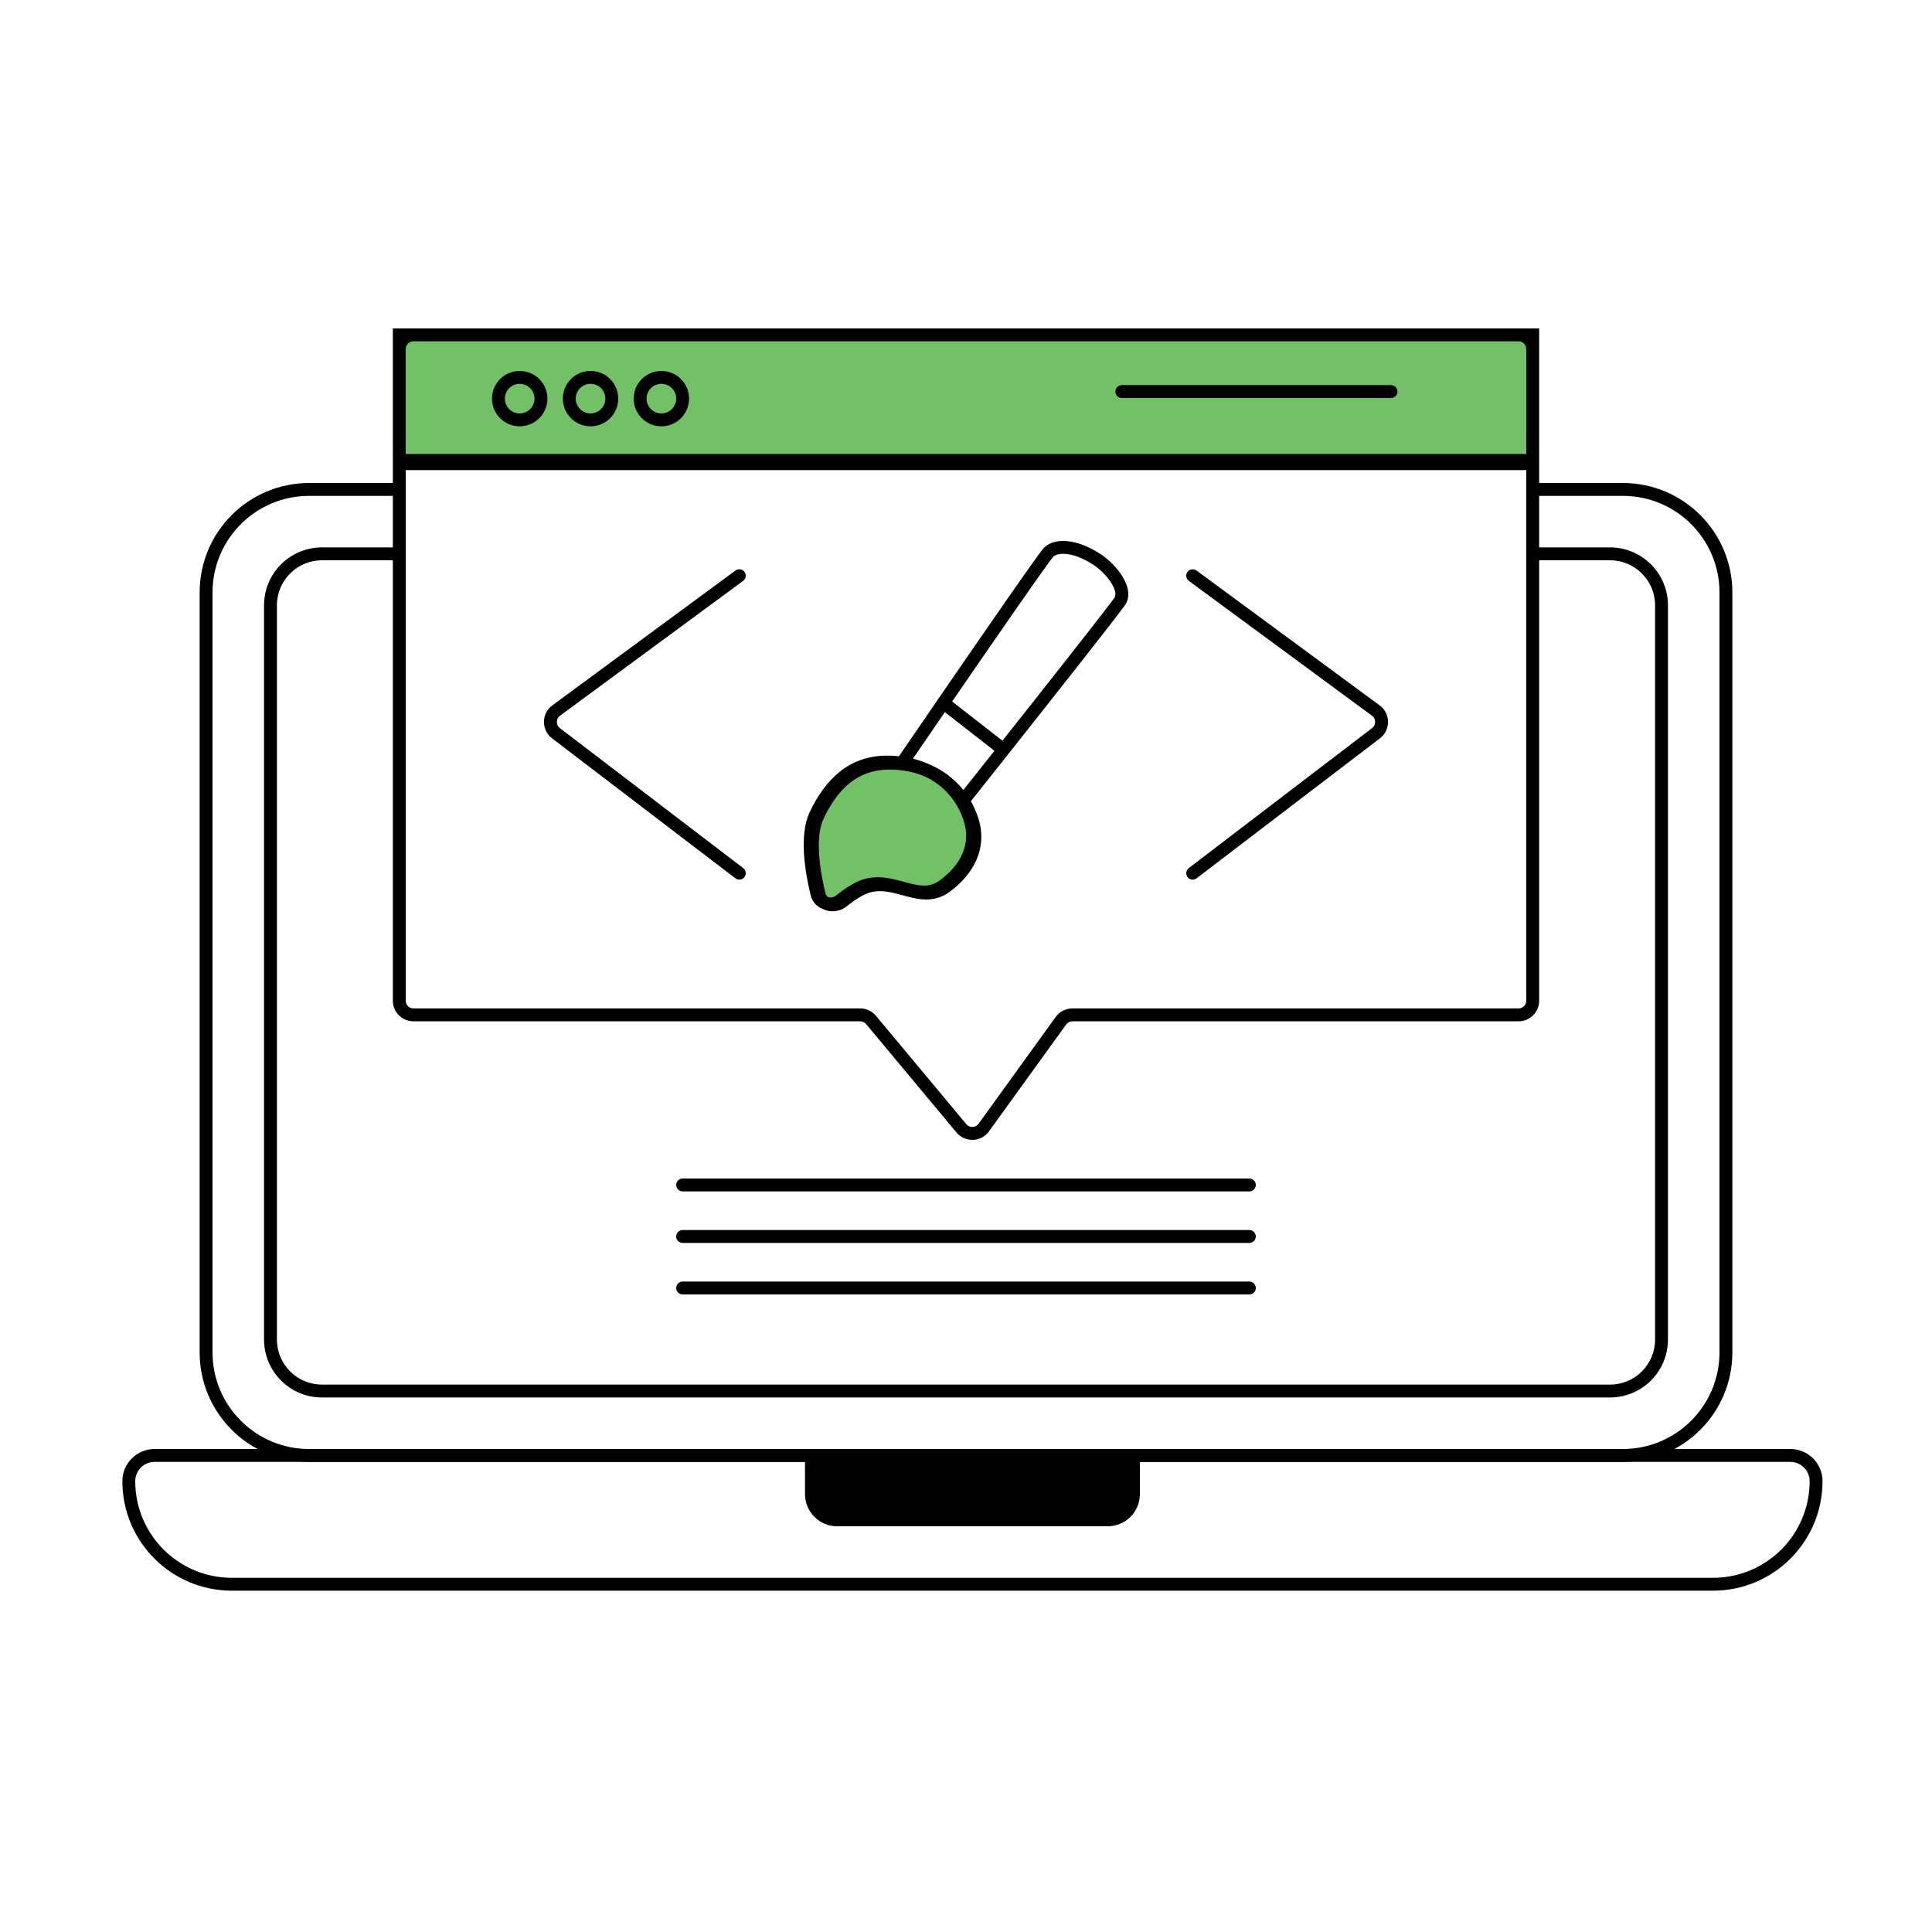
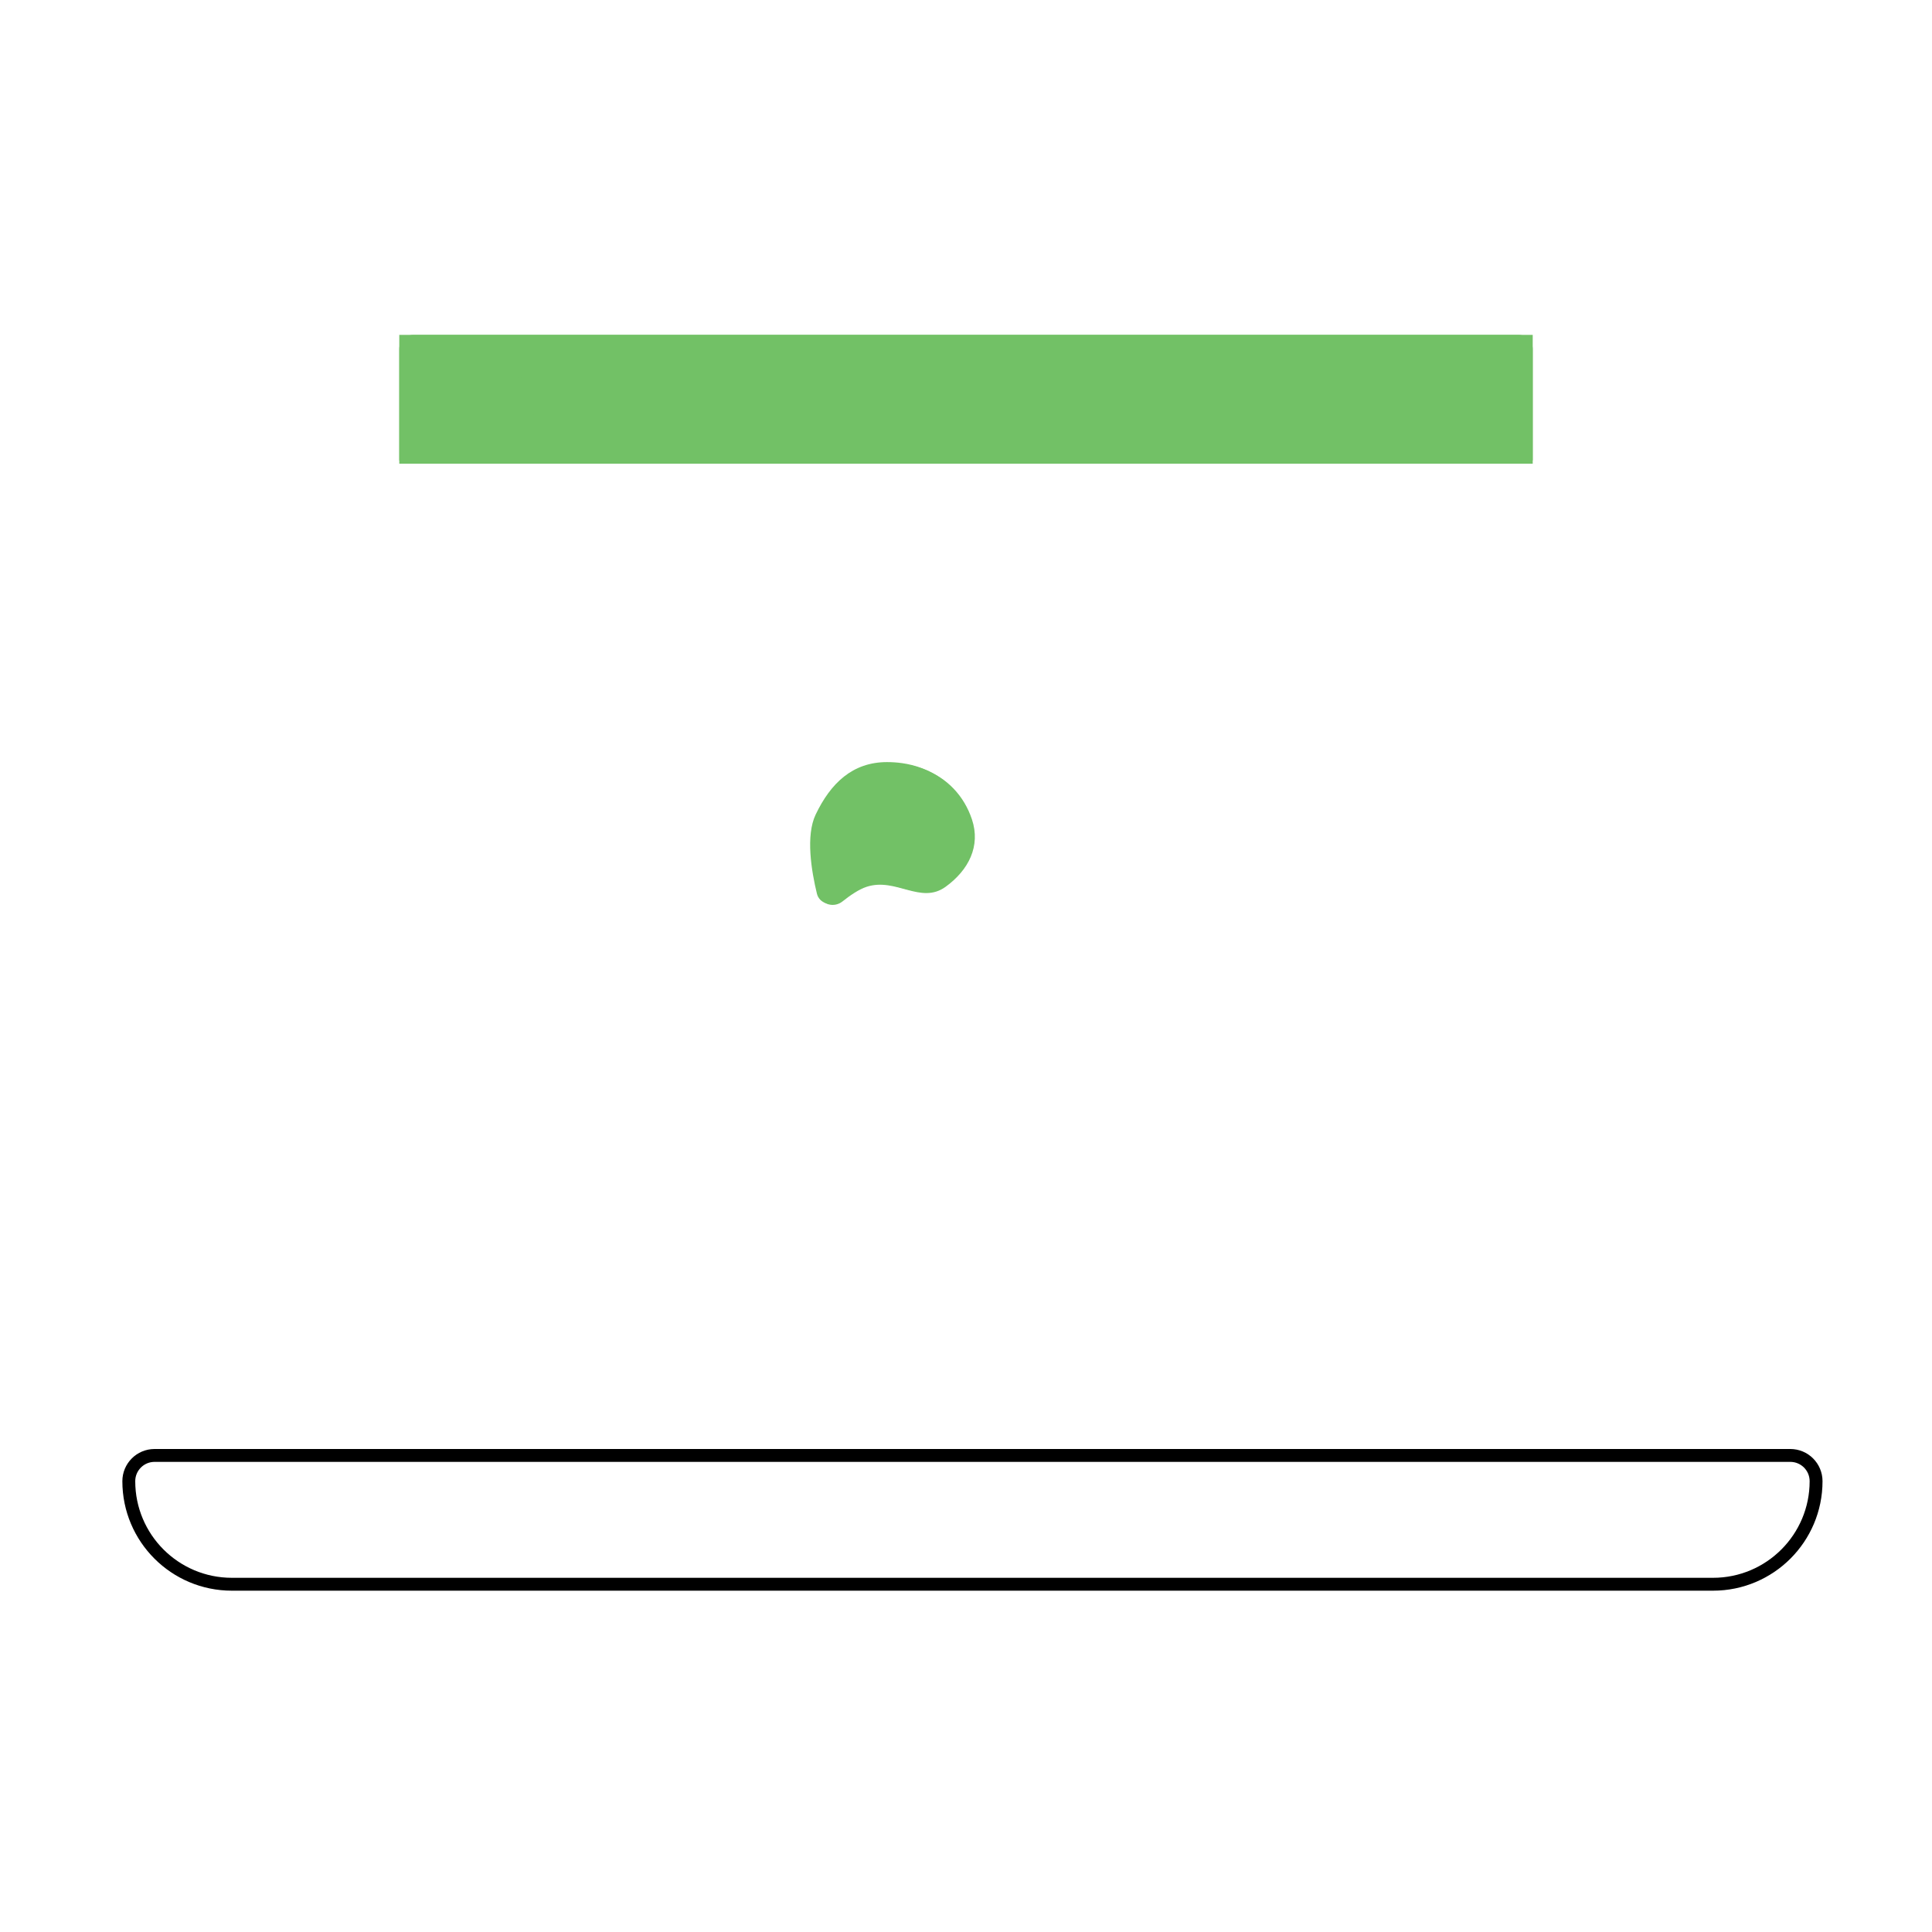
<svg xmlns="http://www.w3.org/2000/svg" width="150" height="150" viewBox="0 0 150 150" fill="none">
  <path d="M63.5 63.322C62.718 64.958 63.167 67.692 63.598 69.464C63.791 70.259 64.771 70.499 65.41 69.988C66 69.517 66.694 69.042 67.292 68.849C69.568 68.112 71.483 70.251 73.418 68.849C75.198 67.559 76.156 65.694 75.46 63.613C75.308 63.159 75.113 62.732 74.877 62.335C73.921 60.73 72.298 59.629 70.209 59.331C69.835 59.277 69.446 59.25 69.043 59.25C66.354 59.25 64.657 60.902 63.5 63.322Z" fill="#72C166" />
  <path d="M31 26H119V36H31V26Z" fill="#72C166" />
  <path d="M119 27.1C119 26.492 118.508 26 117.9 26H32.1C31.492 26 31 26.492 31 27.1V35.747H119V27.1Z" fill="#72C166" />
  <path d="M42 30.949C42 31.861 41.261 32.599 40.35 32.599C39.439 32.599 38.7 31.861 38.7 30.949C38.7 30.038 39.439 29.3 40.35 29.3C41.261 29.3 42 30.038 42 30.949Z" fill="#72C166" />
-   <path d="M47.5 30.949C47.5 31.861 46.761 32.599 45.85 32.599C44.939 32.599 44.2 31.861 44.2 30.949C44.2 30.038 44.939 29.3 45.85 29.3C46.761 29.3 47.5 30.038 47.5 30.949Z" fill="#72C166" />
-   <path d="M53 30.949C53 31.861 52.261 32.599 51.35 32.599C50.439 32.599 49.7 31.861 49.7 30.949C49.7 30.038 50.439 29.3 51.35 29.3C52.261 29.3 53 30.038 53 30.949Z" fill="#72C166" />
  <path d="M63.328 63.241C62.545 64.877 62.995 67.611 63.425 69.383C63.618 70.178 64.599 70.418 65.238 69.907C65.827 69.437 66.521 68.962 67.12 68.768C69.395 68.031 71.311 70.17 73.246 68.768C75.025 67.478 75.983 65.613 75.287 63.532C75.136 63.078 74.94 62.651 74.704 62.254C73.749 60.649 72.126 59.548 70.037 59.25C69.662 59.197 69.273 59.169 68.87 59.169C66.181 59.169 64.485 60.821 63.328 63.241Z" fill="#72C166" />
-   <path d="M63.5 63.322L63.951 63.538L63.5 63.322ZM69.043 59.25L69.043 58.75L69.043 59.25ZM75.46 63.613L75.934 63.454L75.934 63.454L75.46 63.613ZM73.418 68.849L73.712 69.254L73.712 69.254L73.418 68.849ZM67.292 68.849L67.446 69.324L67.446 69.324L67.292 68.849ZM70.209 59.331L70.139 59.826L70.139 59.826L70.209 59.331ZM74.877 62.335L75.306 62.079L74.877 62.335ZM63.598 69.464L64.084 69.346L64.084 69.346L63.598 69.464ZM65.41 69.988L65.098 69.597L65.098 69.597L65.41 69.988ZM31 26V25.5H30.5V26H31ZM119 26H119.5V25.5H119V26ZM119 36V36.5H119.5V36H119ZM31 36H30.5V36.5H31V36ZM82.371 79.25L81.965 78.957L81.965 78.957L82.371 79.25ZM74.643 87.604L74.259 87.924L74.259 87.924L74.643 87.604ZM76.38 87.544L76.785 87.837L76.785 87.837L76.38 87.544ZM67.63 79.19L68.014 78.87L68.014 78.87L67.63 79.19ZM87.1 29.899C86.824 29.899 86.6 30.123 86.6 30.399C86.6 30.676 86.824 30.899 87.1 30.899V29.899ZM108 30.899C108.276 30.899 108.5 30.676 108.5 30.399C108.5 30.123 108.276 29.899 108 29.899V30.899ZM57.697 45.1C57.919 44.937 57.966 44.624 57.803 44.401C57.639 44.179 57.326 44.132 57.103 44.295L57.697 45.1ZM43.181 55.167L43.478 55.569L43.478 55.569L43.181 55.167ZM43.166 56.927L42.862 57.324L42.862 57.324L43.166 56.927ZM57.097 68.192C57.316 68.36 57.63 68.318 57.797 68.099C57.965 67.879 57.923 67.565 57.703 67.398L57.097 68.192ZM92.897 44.295C92.674 44.132 92.361 44.179 92.197 44.401C92.034 44.624 92.081 44.937 92.304 45.1L92.897 44.295ZM106.819 55.167L106.522 55.569L106.522 55.569L106.819 55.167ZM106.834 56.927L107.138 57.324L107.138 57.324L106.834 56.927ZM92.297 67.398C92.077 67.565 92.035 67.879 92.203 68.099C92.37 68.318 92.684 68.36 92.903 68.192L92.297 67.398ZM63.328 63.241L63.779 63.457L63.328 63.241ZM68.87 59.169L68.87 58.669L68.87 59.169ZM75.287 63.532L75.762 63.374L75.762 63.374L75.287 63.532ZM73.246 68.768L73.539 69.173L73.539 69.173L73.246 68.768ZM67.12 68.768L67.274 69.243L67.274 69.243L67.12 68.768ZM70.037 59.25L69.966 59.745L69.966 59.745L70.037 59.25ZM81.413 42.88L81.766 43.234L81.766 43.234L81.413 42.88ZM85.206 43.462L84.929 43.878L85.206 43.462ZM86.956 46.661L87.377 46.931L86.956 46.661ZM77.913 58.208L78.305 58.518L78.305 58.518L77.913 58.208ZM63.425 69.383L63.911 69.265L63.911 69.265L63.425 69.383ZM65.238 69.907L64.926 69.517L64.926 69.517L65.238 69.907ZM53 95.5C52.724 95.5 52.5 95.724 52.5 96C52.5 96.276 52.724 96.5 53 96.5V95.5ZM97 96.5C97.276 96.5 97.5 96.276 97.5 96C97.5 95.724 97.276 95.5 97 95.5V96.5ZM53 99.5C52.724 99.5 52.5 99.724 52.5 100C52.5 100.276 52.724 100.5 53 100.5V99.5ZM97 100.5C97.276 100.5 97.5 100.276 97.5 100C97.5 99.724 97.276 99.5 97 99.5V100.5ZM97 92.5C97.276 92.5 97.5 92.276 97.5 92C97.5 91.724 97.276 91.5 97 91.5V92.5ZM53 91.5C52.724 91.5 52.5 91.724 52.5 92C52.5 92.276 52.724 92.5 53 92.5V91.5ZM64.084 69.346C63.872 68.475 63.659 67.38 63.593 66.311C63.526 65.229 63.615 64.24 63.951 63.538L63.049 63.106C62.602 64.04 62.525 65.236 62.595 66.373C62.666 67.523 62.893 68.681 63.112 69.582L64.084 69.346ZM63.951 63.538C65.064 61.209 66.623 59.75 69.043 59.75L69.043 58.75C66.085 58.75 64.25 60.595 63.049 63.106L63.951 63.538ZM74.986 63.772C75.59 65.58 74.791 67.236 73.125 68.444L73.712 69.254C75.605 67.881 76.721 65.808 75.934 63.454L74.986 63.772ZM73.125 68.444C72.361 68.998 71.611 68.881 70.611 68.615C69.657 68.361 68.446 67.949 67.138 68.373L67.446 69.324C68.414 69.011 69.298 69.301 70.354 69.582C71.365 69.85 72.54 70.102 73.712 69.254L73.125 68.444ZM67.138 68.373C66.448 68.597 65.693 69.122 65.098 69.597L65.722 70.379C66.306 69.913 66.94 69.488 67.446 69.324L67.138 68.373ZM69.043 59.75C69.423 59.75 69.789 59.776 70.139 59.826L70.28 58.836C69.881 58.779 69.468 58.75 69.043 58.75L69.043 59.75ZM70.139 59.826C72.085 60.103 73.572 61.122 74.447 62.591L75.306 62.079C74.27 60.339 72.511 59.154 70.28 58.836L70.139 59.826ZM74.447 62.591C74.665 62.956 74.845 63.351 74.986 63.772L75.934 63.454C75.772 62.968 75.561 62.508 75.306 62.079L74.447 62.591ZM63.112 69.582C63.409 70.806 64.859 71.068 65.722 70.379L65.098 69.597C64.683 69.929 64.172 69.712 64.084 69.346L63.112 69.582ZM31 26.5H119V25.5H31V26.5ZM118.5 26V36H119.5V26H118.5ZM119 35.5H31V36.5H119V35.5ZM31.5 36V26H30.5V36H31.5ZM15.5 46V105H16.5V46H15.5ZM24 113.5H126V112.5H24V113.5ZM134.5 105V46H133.5V105H134.5ZM31 37.5H24V38.5H31V37.5ZM126 37.5H119V38.5H126V37.5ZM134.5 46C134.5 41.306 130.694 37.5 126 37.5V38.5C130.142 38.5 133.5 41.858 133.5 46H134.5ZM126 113.5C130.694 113.5 134.5 109.694 134.5 105H133.5C133.5 109.142 130.142 112.5 126 112.5V113.5ZM15.5 105C15.5 109.694 19.306 113.5 24 113.5V112.5C19.858 112.5 16.5 109.142 16.5 105H15.5ZM16.5 46C16.5 41.858 19.858 38.5 24 38.5V37.5C19.306 37.5 15.5 41.306 15.5 46H16.5ZM25 108.5H125V107.5H25V108.5ZM31 42.5H25V43.5H31V42.5ZM125 42.5H119V43.5H125V42.5ZM129.5 47C129.5 44.515 127.485 42.5 125 42.5V43.5C126.933 43.5 128.5 45.067 128.5 47H129.5ZM125 108.5C127.485 108.5 129.5 106.485 129.5 104H128.5C128.5 105.933 126.933 107.5 125 107.5V108.5ZM25 107.5C23.067 107.5 21.5 105.933 21.5 104H20.5C20.5 106.485 22.515 108.5 25 108.5V107.5ZM21.5 47C21.5 45.067 23.067 43.5 25 43.5V42.5C22.515 42.5 20.5 44.515 20.5 47H21.5ZM117.9 25.5H32.1V26.5H117.9V25.5ZM31.5 77.694V35.747H30.5V77.694H31.5ZM31.5 35.747V27.1H30.5V35.747H31.5ZM119.5 77.694V35.747H118.5V77.694H119.5ZM119.5 35.747V27.1H118.5V35.747H119.5ZM31 36.247H119V35.247H31V36.247ZM32.1 79.294H66.785V78.294H32.1V79.294ZM67.246 79.51L74.259 87.924L75.027 87.284L68.014 78.87L67.246 79.51ZM83.262 79.294H117.9V78.294H83.262V79.294ZM76.785 87.837L82.776 79.543L81.965 78.957L75.974 87.251L76.785 87.837ZM83.262 78.294C82.749 78.294 82.266 78.54 81.965 78.957L82.776 79.543C82.889 79.386 83.07 79.294 83.262 79.294V78.294ZM74.259 87.924C74.927 88.727 76.173 88.684 76.785 87.837L75.974 87.251C75.745 87.569 75.278 87.585 75.027 87.284L74.259 87.924ZM117.9 26.5C118.231 26.5 118.5 26.769 118.5 27.1H119.5C119.5 26.216 118.784 25.5 117.9 25.5V26.5ZM118.5 77.694C118.5 78.025 118.231 78.294 117.9 78.294V79.294C118.784 79.294 119.5 78.578 119.5 77.694H118.5ZM66.785 79.294C66.963 79.294 67.132 79.373 67.246 79.51L68.014 78.87C67.71 78.505 67.26 78.294 66.785 78.294V79.294ZM30.5 77.694C30.5 78.578 31.216 79.294 32.1 79.294V78.294C31.769 78.294 31.5 78.025 31.5 77.694H30.5ZM32.1 25.5C31.216 25.5 30.5 26.216 30.5 27.1H31.5C31.5 26.769 31.769 26.5 32.1 26.5V25.5ZM87.1 30.899H108V29.899H87.1V30.899ZM41.5 30.949C41.5 31.584 40.985 32.099 40.35 32.099V33.099C41.537 33.099 42.5 32.137 42.5 30.949H41.5ZM40.35 32.099C39.715 32.099 39.2 31.584 39.2 30.949H38.2C38.2 32.137 39.163 33.099 40.35 33.099V32.099ZM39.2 30.949C39.2 30.314 39.715 29.8 40.35 29.8V28.8C39.163 28.8 38.2 29.762 38.2 30.949H39.2ZM40.35 29.8C40.985 29.8 41.5 30.314 41.5 30.949H42.5C42.5 29.762 41.537 28.8 40.35 28.8V29.8ZM47 30.949C47 31.584 46.485 32.099 45.85 32.099V33.099C47.037 33.099 48 32.137 48 30.949H47ZM45.85 32.099C45.215 32.099 44.7 31.584 44.7 30.949H43.7C43.7 32.137 44.663 33.099 45.85 33.099V32.099ZM44.7 30.949C44.7 30.314 45.215 29.8 45.85 29.8V28.8C44.663 28.8 43.7 29.762 43.7 30.949H44.7ZM45.85 29.8C46.485 29.8 47 30.314 47 30.949H48C48 29.762 47.037 28.8 45.85 28.8V29.8ZM52.5 30.949C52.5 31.584 51.985 32.099 51.35 32.099V33.099C52.537 33.099 53.5 32.137 53.5 30.949H52.5ZM51.35 32.099C50.715 32.099 50.2 31.584 50.2 30.949H49.2C49.2 32.137 50.163 33.099 51.35 33.099V32.099ZM50.2 30.949C50.2 30.314 50.715 29.8 51.35 29.8V28.8C50.163 28.8 49.2 29.762 49.2 30.949H50.2ZM51.35 29.8C51.985 29.8 52.5 30.314 52.5 30.949H53.5C53.5 29.762 52.537 28.8 51.35 28.8V29.8ZM57.103 44.295L42.885 54.764L43.478 55.569L57.697 45.1L57.103 44.295ZM42.862 57.324L57.097 68.192L57.703 67.398L43.469 56.529L42.862 57.324ZM42.885 54.764C42.026 55.397 42.014 56.677 42.862 57.324L43.469 56.529C43.151 56.286 43.156 55.807 43.478 55.569L42.885 54.764ZM92.304 45.1L106.522 55.569L107.115 54.764L92.897 44.295L92.304 45.1ZM106.531 56.529L92.297 67.398L92.903 68.192L107.138 57.324L106.531 56.529ZM106.522 55.569C106.844 55.807 106.849 56.286 106.531 56.529L107.138 57.324C107.985 56.677 107.974 55.397 107.115 54.764L106.522 55.569ZM63.911 69.265C63.7 68.394 63.486 67.299 63.421 66.23C63.354 65.148 63.443 64.159 63.779 63.457L62.877 63.026C62.43 63.96 62.352 65.156 62.422 66.292C62.493 67.442 62.72 68.6 62.939 69.501L63.911 69.265ZM63.779 63.457C64.892 61.129 66.451 59.669 68.87 59.669L68.87 58.669C65.912 58.669 64.077 60.514 62.877 63.026L63.779 63.457ZM74.813 63.691C75.418 65.499 74.618 67.155 72.952 68.363L73.539 69.173C75.432 67.8 76.549 65.728 75.762 63.374L74.813 63.691ZM72.952 68.363C72.188 68.917 71.438 68.8 70.439 68.534C69.484 68.28 68.274 67.869 66.966 68.292L67.274 69.243C68.241 68.93 69.126 69.22 70.182 69.501C71.193 69.77 72.368 70.021 73.539 69.173L72.952 68.363ZM66.966 68.292C66.275 68.516 65.521 69.041 64.926 69.517L65.55 70.298C66.133 69.832 66.768 69.407 67.274 69.243L66.966 68.292ZM68.87 59.669C69.25 59.669 69.616 59.695 69.966 59.745L70.107 58.755C69.709 58.698 69.296 58.669 68.87 58.669L68.87 59.669ZM81.766 43.234C81.911 43.09 82.244 42.95 82.817 43.014C83.376 43.076 84.104 43.33 84.929 43.878L85.482 43.046C84.557 42.431 83.68 42.103 82.927 42.02C82.187 41.938 81.499 42.088 81.06 42.526L81.766 43.234ZM84.929 43.878C85.445 44.222 85.969 44.752 86.293 45.281C86.642 45.851 86.645 46.219 86.534 46.392L87.377 46.931C87.824 46.232 87.526 45.38 87.146 44.759C86.741 44.097 86.111 43.464 85.482 43.046L84.929 43.878ZM69.966 59.745C71.912 60.022 73.4 61.041 74.275 62.51L75.134 61.998C74.097 60.258 72.339 59.073 70.107 58.755L69.966 59.745ZM74.275 62.51C74.492 62.875 74.673 63.27 74.813 63.691L75.762 63.374C75.599 62.887 75.389 62.427 75.134 61.998L74.275 62.51ZM70.037 59.25C70.45 59.532 70.45 59.532 70.45 59.532C70.45 59.532 70.45 59.532 70.45 59.532C70.45 59.532 70.45 59.532 70.45 59.532C70.45 59.532 70.45 59.531 70.451 59.531C70.451 59.53 70.452 59.528 70.454 59.526C70.456 59.522 70.46 59.516 70.466 59.509C70.476 59.493 70.492 59.47 70.513 59.439C70.555 59.378 70.616 59.288 70.696 59.172C70.855 58.94 71.086 58.602 71.374 58.182C71.949 57.342 72.751 56.172 73.658 54.852L72.833 54.286C71.926 55.606 71.124 56.777 70.549 57.617C70.261 58.037 70.03 58.375 69.87 58.608C69.791 58.724 69.729 58.814 69.688 58.875C69.667 58.905 69.651 58.928 69.64 58.944C69.635 58.952 69.631 58.958 69.628 58.962C69.627 58.964 69.626 58.965 69.625 58.966C69.625 58.967 69.624 58.967 69.624 58.967C69.624 58.968 69.624 58.968 69.624 58.968C69.624 58.968 69.624 58.968 69.624 58.968C69.624 58.968 69.624 58.968 70.037 59.25ZM73.658 54.852C75.273 52.5 77.221 49.672 78.812 47.385C79.607 46.242 80.312 45.236 80.841 44.492C81.106 44.12 81.326 43.816 81.49 43.594C81.572 43.483 81.639 43.394 81.689 43.329C81.746 43.256 81.768 43.233 81.766 43.234L81.06 42.526C80.98 42.606 80.842 42.788 80.686 42.999C80.516 43.228 80.293 43.538 80.027 43.912C79.494 44.66 78.787 45.67 77.991 46.814C76.399 49.103 74.45 51.933 72.833 54.286L73.658 54.852ZM86.534 46.392C86.459 46.511 86.086 47.003 85.486 47.779C84.896 48.541 84.106 49.55 83.218 50.681C81.442 52.942 79.274 55.685 77.521 57.898L78.305 58.518C80.058 56.305 82.227 53.561 84.005 51.299C84.893 50.168 85.684 49.156 86.276 48.391C86.858 47.64 87.27 47.099 87.377 46.931L86.534 46.392ZM77.521 57.898C76.605 59.054 75.803 60.065 75.23 60.788C74.943 61.149 74.714 61.438 74.556 61.636C74.478 61.736 74.416 61.812 74.375 61.864C74.355 61.89 74.339 61.91 74.329 61.923C74.323 61.93 74.319 61.935 74.317 61.938C74.315 61.94 74.314 61.941 74.314 61.942C74.313 61.942 74.313 61.943 74.313 61.943C74.313 61.943 74.313 61.943 74.313 61.943C74.313 61.943 74.313 61.943 74.313 61.943C74.313 61.943 74.313 61.943 74.704 62.254C75.096 62.565 75.096 62.565 75.096 62.565C75.096 62.565 75.096 62.565 75.096 62.565C75.096 62.565 75.096 62.565 75.096 62.565C75.096 62.565 75.096 62.564 75.097 62.564C75.097 62.563 75.098 62.562 75.1 62.56C75.102 62.557 75.106 62.552 75.112 62.545C75.122 62.532 75.138 62.512 75.158 62.486C75.2 62.434 75.261 62.357 75.34 62.258C75.497 62.059 75.727 61.77 76.013 61.409C76.587 60.687 77.389 59.675 78.305 58.518L77.521 57.898ZM72.938 54.963L77.605 58.602L78.22 57.814L73.553 54.175L72.938 54.963ZM62.939 69.501C63.236 70.725 64.686 70.988 65.55 70.298L64.926 69.517C64.511 69.848 64 69.631 63.911 69.265L62.939 69.501ZM53 96.5H97V95.5H53V96.5ZM53 100.5H97V99.5H53V100.5ZM97 91.5H53V92.5H97V91.5ZM21.5 104V47H20.5V104H21.5ZM129.5 104V47H128.5V104H129.5Z" fill="black" />
  <path d="M10 115C10 113.895 10.895 113 12 113H139C140.105 113 141 113.895 141 115C141 119.418 137.418 123 133 123H18C13.582 123 10 119.418 10 115Z" stroke="black" stroke-linecap="round" />
-   <path d="M63 113H88V116C88 117.105 87.105 118 86 118H65C63.895 118 63 117.105 63 116V113Z" fill="black" stroke="black" stroke-linecap="round" />
</svg>